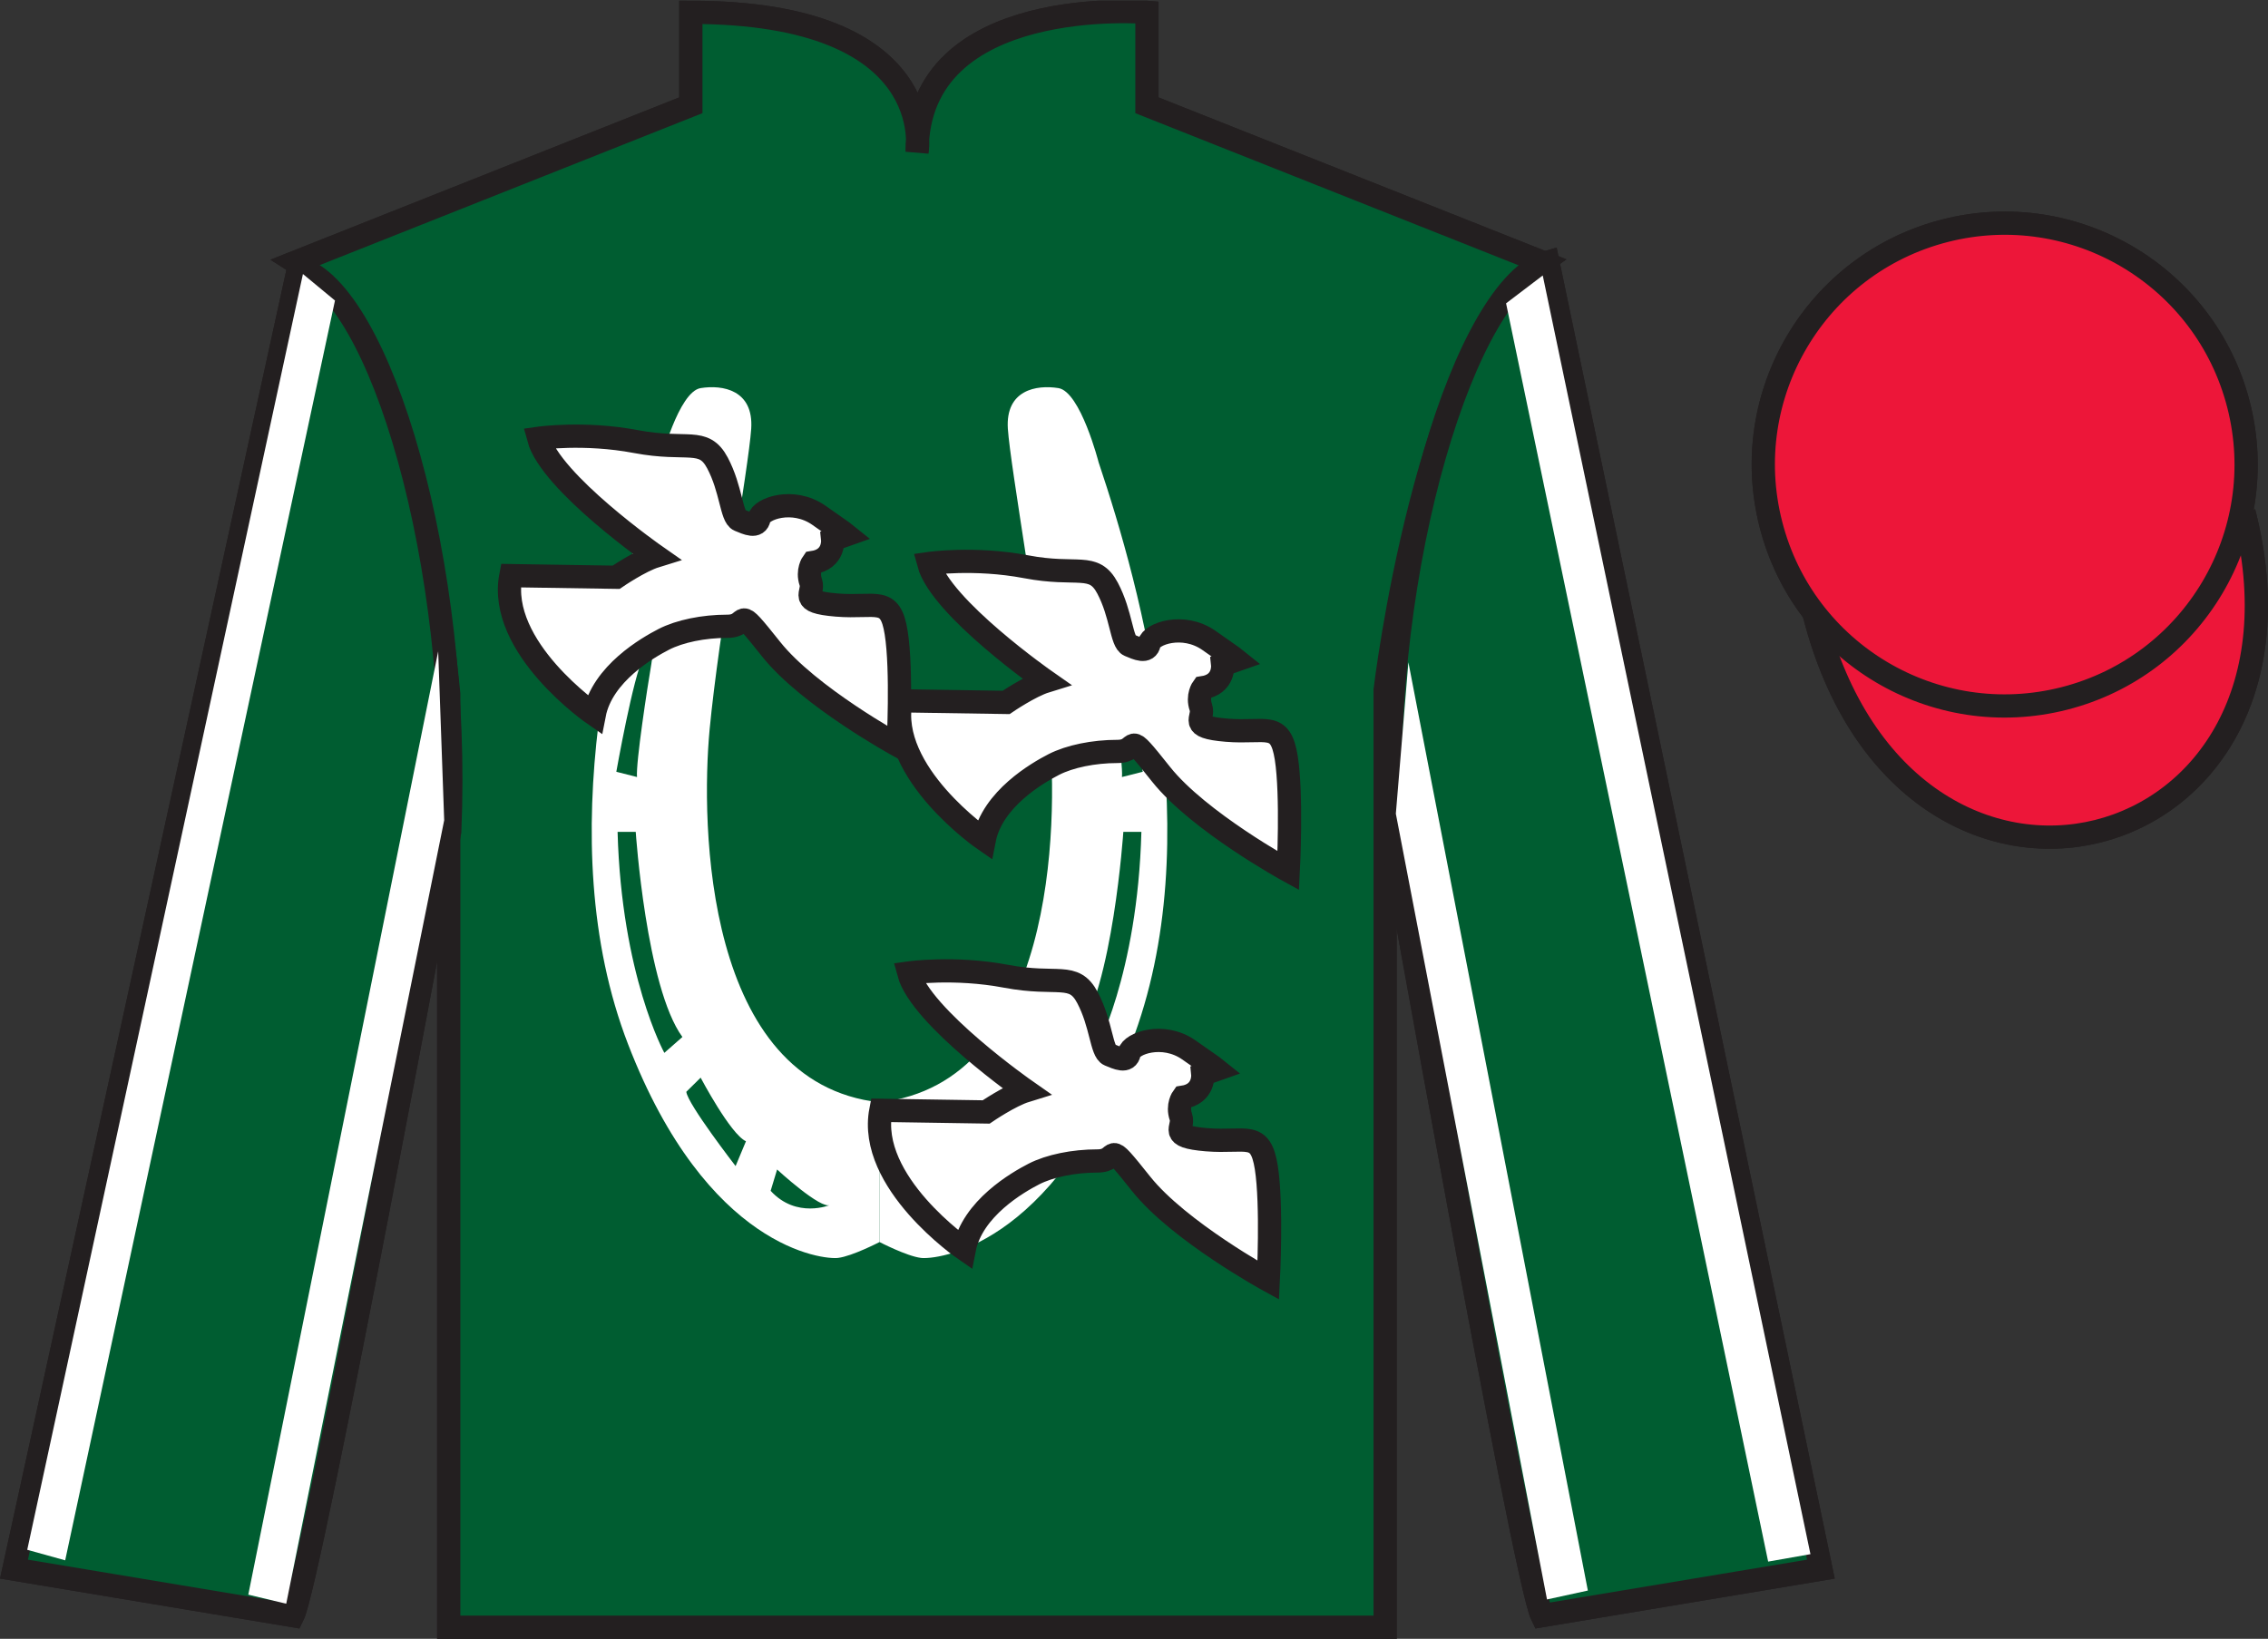
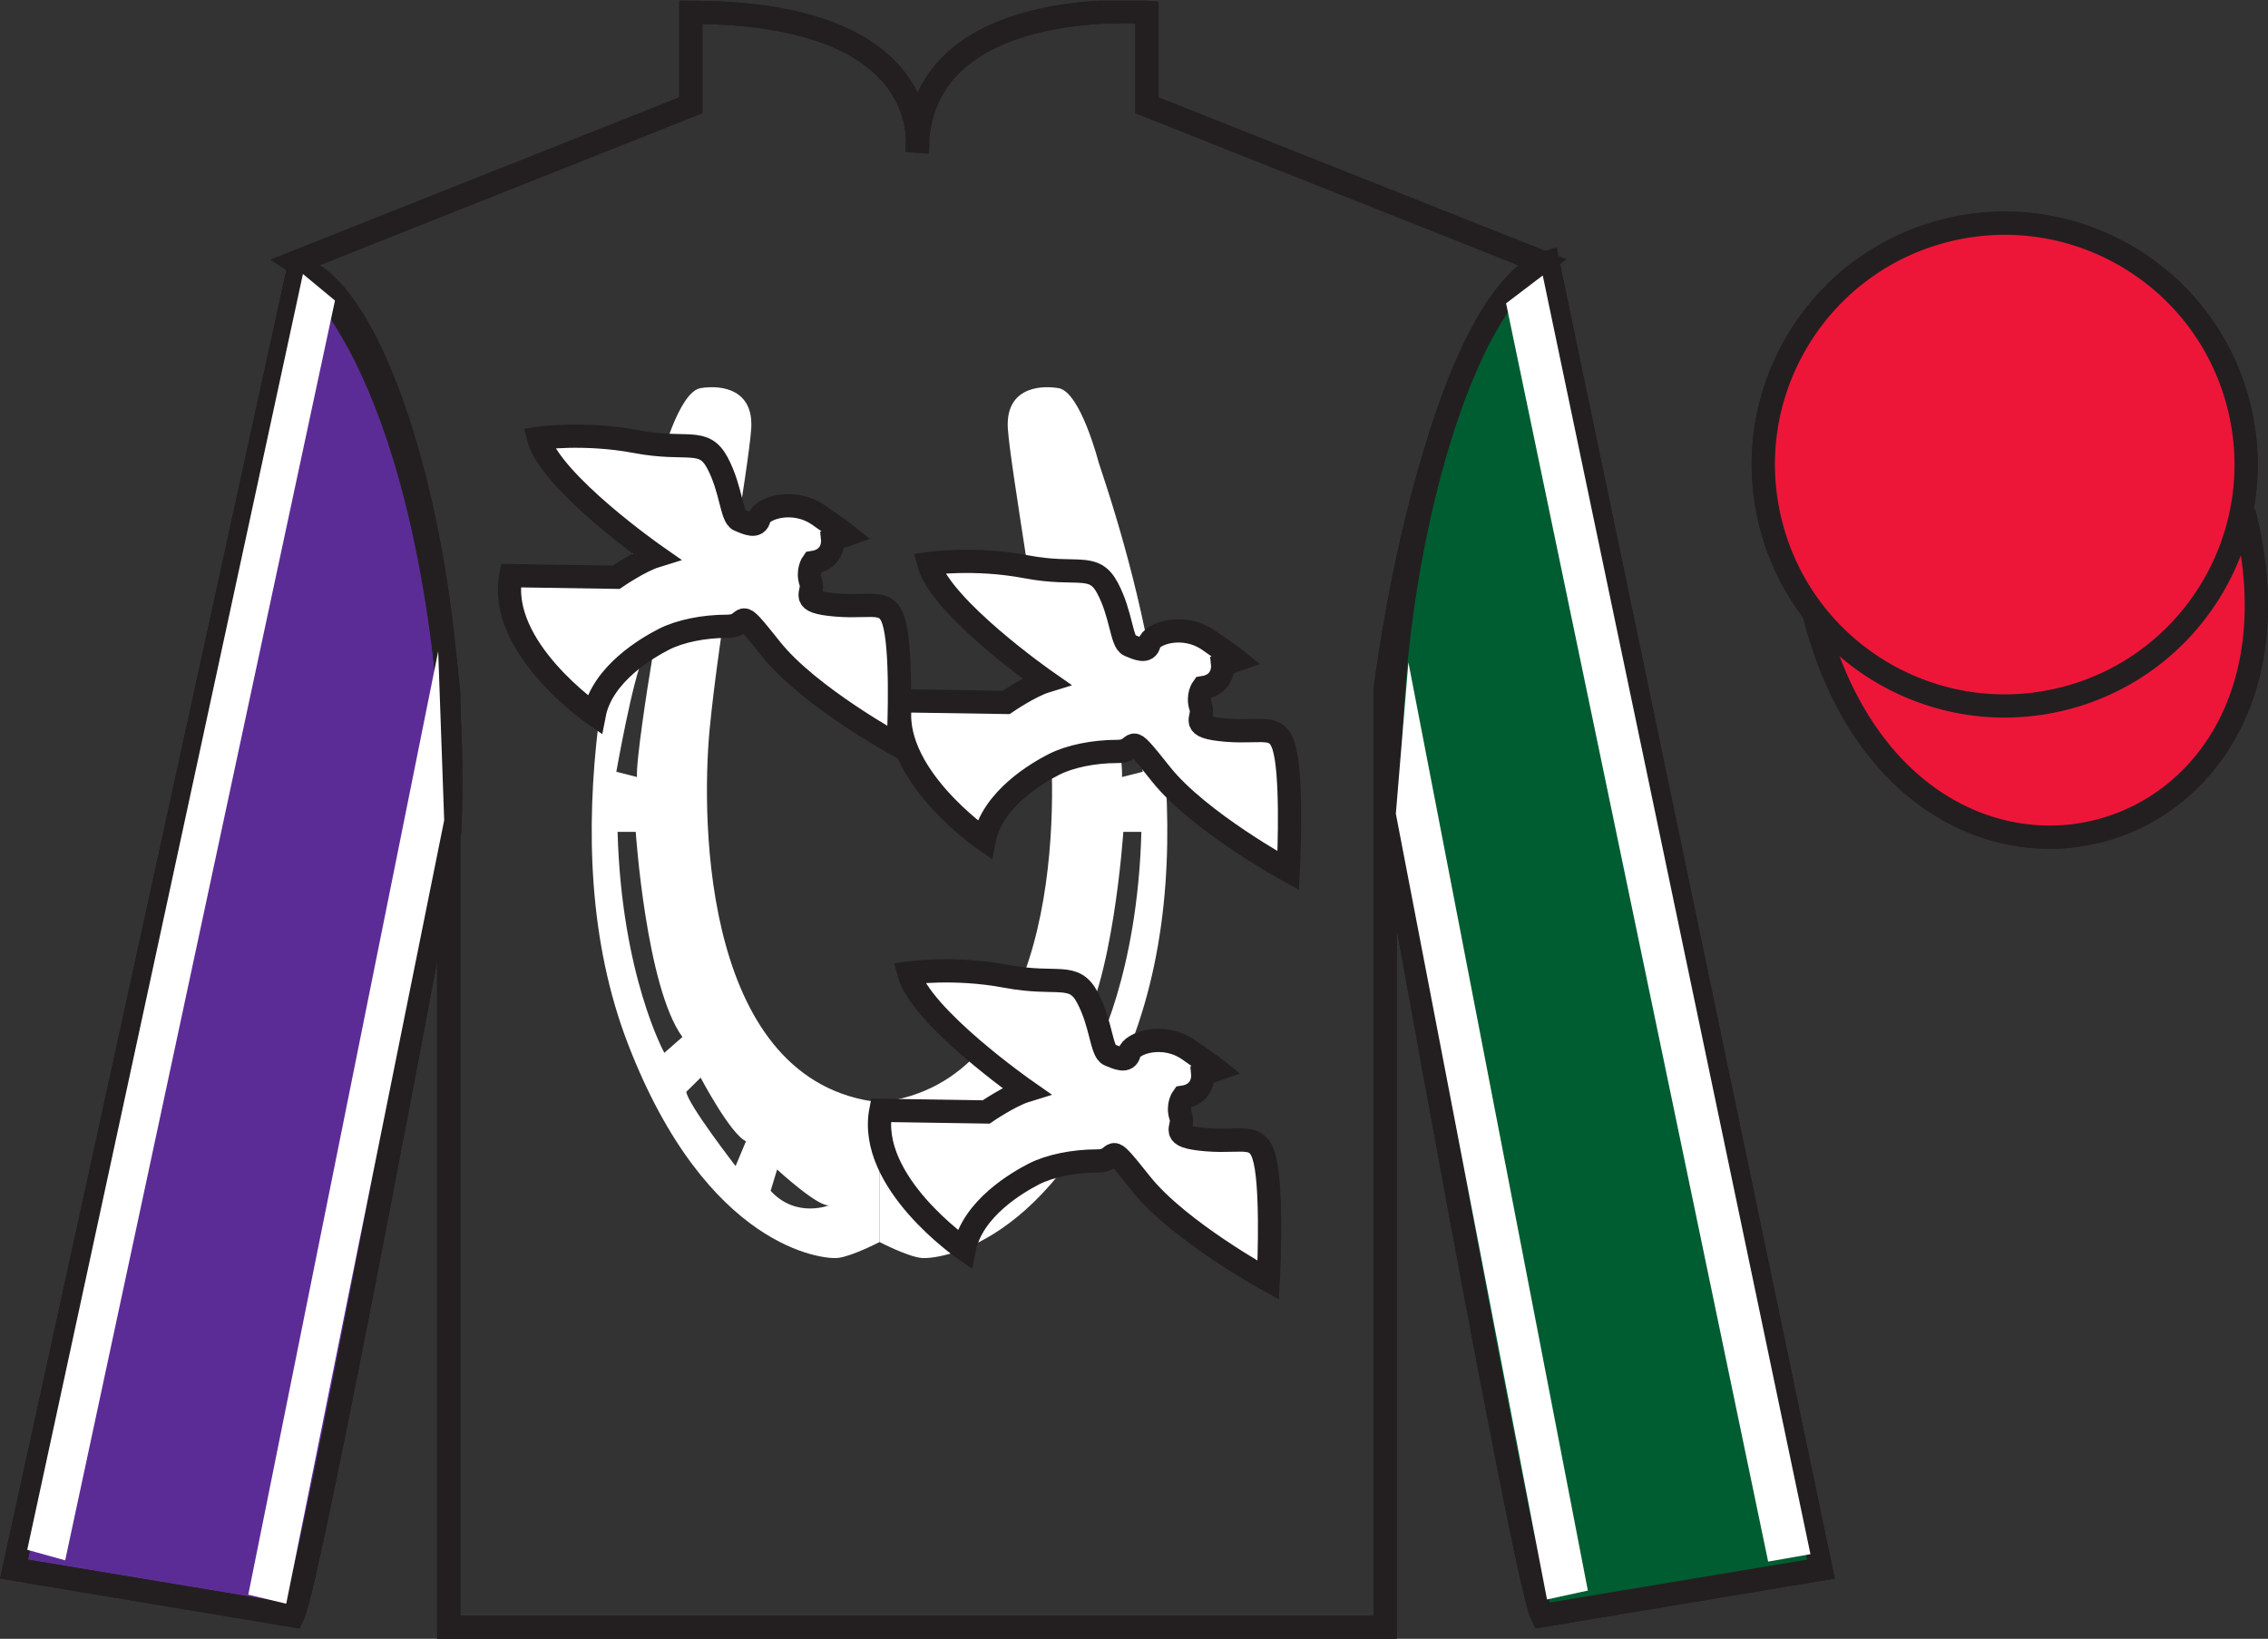
<svg xmlns="http://www.w3.org/2000/svg" width="97.59pt" height="70.53pt" viewBox="0 0 97.59 70.53" version="1.1">
  <rect x="0" y="0" width="97.59" height="70.53" fill="#333333" stroke="none" />
  <defs>
    <clipPath id="clip1">
      <path d="M 0 70.531 L 97.59 70.531 L 97.59 0.031 L 0 0.031 L 0 70.531 Z M 0 70.531 " />
    </clipPath>
  </defs>
  <g id="surface0">
    <g clip-path="url(#clip1)" clip-rule="nonzero">
-       <path style=" stroke:none;fill-rule:nonzero;fill:rgb(100%,100%,100%);fill-opacity:1;" d="M 12.727 11.281 C 12.727 11.281 17.809 14.531 19.309 29.863 C 19.309 29.863 19.309 44.863 19.309 70.031 L 59.602 70.031 L 59.602 29.695 C 59.602 29.695 61.391 14.695 66.352 11.281 L 49.352 4.531 L 49.352 0.531 C 49.352 0.531 39.461 -0.305 39.461 6.531 C 39.461 6.531 40.477 0.531 29.727 0.531 L 29.727 4.531 L 12.727 11.281 " />
      <path style="fill:none;stroke-width:10;stroke-linecap:butt;stroke-linejoin:miter;stroke:rgb(13.73%,12.16%,12.549%);stroke-opacity:1;stroke-miterlimit:4;" d="M 127.266 592.487 C 127.266 592.487 178.086 559.987 193.086 406.667 C 193.086 406.667 193.086 256.667 193.086 4.987 L 596.016 4.987 L 596.016 408.347 C 596.016 408.347 613.906 558.347 663.516 592.487 L 493.516 659.987 L 493.516 699.987 C 493.516 699.987 394.609 708.347 394.609 639.987 C 394.609 639.987 404.766 699.987 297.266 699.987 L 297.266 659.987 L 127.266 592.487 Z M 127.266 592.487 " transform="matrix(0.1,0,0,-0.1,0,70.53)" />
      <path style=" stroke:none;fill-rule:nonzero;fill:rgb(36.085%,17.488%,58.595%);fill-opacity:1;" d="M 12.602 69.531 C 13.352 68.031 19.352 35.781 19.352 35.781 C 19.852 24.281 16.352 12.531 12.852 11.531 L 0.602 67.531 L 12.602 69.531 " />
      <path style="fill:none;stroke-width:10;stroke-linecap:butt;stroke-linejoin:miter;stroke:rgb(13.73%,12.16%,12.549%);stroke-opacity:1;stroke-miterlimit:4;" d="M 126.016 9.988 C 133.516 24.988 193.516 347.488 193.516 347.488 C 198.516 462.488 163.516 579.987 128.516 589.987 L 6.016 29.988 L 126.016 9.988 Z M 126.016 9.988 " transform="matrix(0.1,0,0,-0.1,0,70.53)" />
      <path style=" stroke:none;fill-rule:nonzero;fill:rgb(36.085%,17.488%,58.595%);fill-opacity:1;" d="M 78.352 67.531 L 66.602 11.281 C 63.102 12.281 59.352 24.281 59.852 35.781 C 59.852 35.781 65.602 68.031 66.352 69.531 L 78.352 67.531 " />
      <path style="fill:none;stroke-width:10;stroke-linecap:butt;stroke-linejoin:miter;stroke:rgb(13.73%,12.16%,12.549%);stroke-opacity:1;stroke-miterlimit:4;" d="M 783.516 29.988 L 666.016 592.487 C 631.016 582.487 593.516 462.488 598.516 347.488 C 598.516 347.488 656.016 24.988 663.516 9.988 L 783.516 29.988 Z M 783.516 29.988 " transform="matrix(0.1,0,0,-0.1,0,70.53)" />
      <path style="fill-rule:nonzero;fill:rgb(36.085%,17.488%,58.595%);fill-opacity:1;stroke-width:10;stroke-linecap:butt;stroke-linejoin:miter;stroke:rgb(13.73%,12.16%,12.549%);stroke-opacity:1;stroke-miterlimit:4;" d="M 780.664 440.925 C 820.391 285.261 1004.336 332.878 965.547 484.87 " transform="matrix(0.1,0,0,-0.1,0,70.53)" />
      <path style=" stroke:none;fill-rule:nonzero;fill:rgb(36.085%,17.488%,58.595%);fill-opacity:1;" d="M 88.828 30.059 C 94.387 28.641 97.742 22.984 96.324 17.426 C 94.906 11.867 89.25 8.512 83.691 9.93 C 78.137 11.348 74.777 17.004 76.199 22.562 C 77.613 28.121 83.27 31.477 88.828 30.059 " />
      <path style="fill:none;stroke-width:10;stroke-linecap:butt;stroke-linejoin:miter;stroke:rgb(13.73%,12.16%,12.549%);stroke-opacity:1;stroke-miterlimit:4;" d="M 888.281 404.714 C 943.867 418.894 977.422 475.456 963.242 531.042 C 949.062 586.628 892.5 620.183 836.914 606.003 C 781.367 591.823 747.773 535.261 761.992 479.675 C 776.133 424.089 832.695 390.534 888.281 404.714 Z M 888.281 404.714 " transform="matrix(0.1,0,0,-0.1,0,70.53)" />
      <path style=" stroke:none;fill-rule:nonzero;fill:rgb(92.863%,8.783%,22.277%);fill-opacity:1;" d="M 79.449 12.395 L 78.422 13.238 L 77.094 15.473 L 79.992 17.84 L 81.551 13.863 L 79.449 12.395 " />
      <path style=" stroke:none;fill-rule:nonzero;fill:rgb(92.863%,8.783%,22.277%);fill-opacity:1;" d="M 83.141 10.359 L 83.004 10.285 L 82.93 10.352 L 81.551 13.77 L 84.887 16.262 L 86.445 12.285 L 83.141 10.359 " />
      <path style=" stroke:none;fill-rule:nonzero;fill:rgb(92.863%,8.783%,22.277%);fill-opacity:1;" d="M 89.98 10.82 L 87.391 10 L 86.445 12.285 L 89.738 14.672 L 90.895 11.523 L 91.02 11.211 L 89.98 10.82 " />
      <path style=" stroke:none;fill-rule:nonzero;fill:rgb(92.863%,8.783%,22.277%);fill-opacity:1;" d="M 79.992 17.746 L 78.602 21.668 L 81.938 24.16 L 83.496 20.184 L 79.992 17.746 " />
      <path style=" stroke:none;fill-rule:nonzero;fill:rgb(92.863%,8.783%,22.277%);fill-opacity:1;" d="M 84.887 16.262 L 83.496 20.184 L 86.832 22.676 L 88.391 18.699 L 84.887 16.262 " />
-       <path style=" stroke:none;fill-rule:nonzero;fill:rgb(92.863%,8.783%,22.277%);fill-opacity:1;" d="M 89.738 14.672 L 88.348 18.594 L 91.684 21.086 L 93.242 17.109 L 89.738 14.672 " />
      <path style=" stroke:none;fill-rule:nonzero;fill:rgb(92.863%,8.783%,22.277%);fill-opacity:1;" d="M 81.93 24.133 L 80.516 28.051 L 82.465 29.309 L 84.152 29.809 L 84.152 29.809 L 85.418 26.594 L 81.93 24.133 " />
      <path style=" stroke:none;fill-rule:nonzero;fill:rgb(92.863%,8.783%,22.277%);fill-opacity:1;" d="M 86.832 22.676 L 85.418 26.594 L 88.742 29.102 L 90.324 25.133 L 86.832 22.676 " />
-       <path style=" stroke:none;fill-rule:nonzero;fill:rgb(92.863%,8.783%,22.277%);fill-opacity:1;" d="M 91.777 21.117 L 90.301 24.91 L 93.051 26.941 L 93.051 26.941 L 94.039 25.531 L 95.266 23.578 L 91.777 21.117 " />
      <path style=" stroke:none;fill-rule:nonzero;fill:rgb(92.863%,8.783%,22.277%);fill-opacity:1;" d="M 75.801 19.777 L 75.863 19.715 L 76.223 22.375 L 77.309 25.43 L 77.246 25.305 L 78.617 21.891 L 75.801 19.777 " />
      <path style=" stroke:none;fill-rule:nonzero;fill:rgb(92.863%,8.783%,22.277%);fill-opacity:1;" d="M 94.238 14.266 L 94.238 14.266 L 93.242 17.109 L 95.898 19.062 L 95.898 19.062 L 95.453 17 L 94.238 14.266 " />
-       <path style=" stroke:none;fill-rule:nonzero;fill:rgb(0%,36.333%,19.509%);fill-opacity:1;" d="M 12.727 11.281 C 12.727 11.281 17.809 14.531 19.309 29.863 C 19.309 29.863 19.309 44.863 19.309 70.031 L 59.602 70.031 L 59.602 29.695 C 59.602 29.695 61.391 14.695 66.352 11.281 L 49.352 4.531 L 49.352 0.531 C 49.352 0.531 39.461 -0.305 39.461 6.531 C 39.461 6.531 40.477 0.531 29.727 0.531 L 29.727 4.531 L 12.727 11.281 " />
      <path style="fill:none;stroke-width:10;stroke-linecap:butt;stroke-linejoin:miter;stroke:rgb(13.73%,12.16%,12.549%);stroke-opacity:1;stroke-miterlimit:4;" d="M 127.266 592.487 C 127.266 592.487 178.086 559.987 193.086 406.667 C 193.086 406.667 193.086 256.667 193.086 4.987 L 596.016 4.987 L 596.016 408.347 C 596.016 408.347 613.906 558.347 663.516 592.487 L 493.516 659.987 L 493.516 699.987 C 493.516 699.987 394.609 708.347 394.609 639.987 C 394.609 639.987 404.766 699.987 297.266 699.987 L 297.266 659.987 L 127.266 592.487 Z M 127.266 592.487 " transform="matrix(0.1,0,0,-0.1,0,70.53)" />
-       <path style=" stroke:none;fill-rule:nonzero;fill:rgb(0%,36.333%,19.509%);fill-opacity:1;" d="M 12.602 69.531 C 13.352 68.031 19.352 35.781 19.352 35.781 C 19.852 24.281 16.352 12.531 12.852 11.531 L 0.602 67.531 L 12.602 69.531 " />
      <path style="fill:none;stroke-width:10;stroke-linecap:butt;stroke-linejoin:miter;stroke:rgb(13.73%,12.16%,12.549%);stroke-opacity:1;stroke-miterlimit:4;" d="M 126.016 9.988 C 133.516 24.988 193.516 347.488 193.516 347.488 C 198.516 462.488 163.516 579.987 128.516 589.987 L 6.016 29.988 L 126.016 9.988 Z M 126.016 9.988 " transform="matrix(0.1,0,0,-0.1,0,70.53)" />
      <path style=" stroke:none;fill-rule:nonzero;fill:rgb(0%,36.333%,19.509%);fill-opacity:1;" d="M 78.352 67.531 L 66.602 11.281 C 63.102 12.281 59.352 24.281 59.852 35.781 C 59.852 35.781 65.602 68.031 66.352 69.531 L 78.352 67.531 " />
      <path style="fill:none;stroke-width:10;stroke-linecap:butt;stroke-linejoin:miter;stroke:rgb(13.73%,12.16%,12.549%);stroke-opacity:1;stroke-miterlimit:4;" d="M 783.516 29.988 L 666.016 592.487 C 631.016 582.487 593.516 462.488 598.516 347.488 C 598.516 347.488 656.016 24.988 663.516 9.988 L 783.516 29.988 Z M 783.516 29.988 " transform="matrix(0.1,0,0,-0.1,0,70.53)" />
      <path style="fill-rule:nonzero;fill:rgb(92.863%,8.783%,22.277%);fill-opacity:1;stroke-width:10;stroke-linecap:butt;stroke-linejoin:miter;stroke:rgb(13.73%,12.16%,12.549%);stroke-opacity:1;stroke-miterlimit:4;" d="M 780.664 440.925 C 820.391 285.261 1004.336 332.878 965.547 484.87 " transform="matrix(0.1,0,0,-0.1,0,70.53)" />
      <path style=" stroke:none;fill-rule:nonzero;fill:rgb(92.863%,8.783%,22.277%);fill-opacity:1;" d="M 88.828 30.059 C 94.387 28.641 97.742 22.984 96.324 17.426 C 94.906 11.867 89.25 8.512 83.691 9.93 C 78.137 11.348 74.777 17.004 76.199 22.562 C 77.613 28.121 83.27 31.477 88.828 30.059 " />
      <path style="fill:none;stroke-width:10;stroke-linecap:butt;stroke-linejoin:miter;stroke:rgb(13.73%,12.16%,12.549%);stroke-opacity:1;stroke-miterlimit:4;" d="M 888.281 404.714 C 943.867 418.894 977.422 475.456 963.242 531.042 C 949.062 586.628 892.5 620.183 836.914 606.003 C 781.367 591.823 747.773 535.261 761.992 479.675 C 776.133 424.089 832.695 390.534 888.281 404.714 Z M 888.281 404.714 " transform="matrix(0.1,0,0,-0.1,0,70.53)" />
      <path style=" stroke:none;fill-rule:nonzero;fill:rgb(100%,100%,100%);fill-opacity:1;" d="M 33.16 51.25 L 33.438 50.332 C 33.438 50.332 35.336 52.082 35.727 51.855 C 35.727 51.855 34.277 52.469 33.16 51.25 Z M 31.652 50.184 C 31.652 50.184 29.59 47.52 29.531 46.988 L 30.148 46.379 C 30.148 46.379 31.43 48.812 32.098 49.117 L 31.652 50.184 Z M 28.586 45.312 C 28.586 45.312 26.742 41.965 26.574 35.801 L 27.355 35.801 C 27.355 35.801 27.805 42.496 29.363 44.629 L 28.586 45.312 Z M 27.691 28.27 C 27.691 28.27 28.195 27.582 28.027 28.574 C 27.859 29.562 27.355 32.832 27.41 33.441 L 26.52 33.215 C 26.52 33.215 27.246 29.105 27.691 28.27 Z M 30.535 31.387 C 30.926 27.281 32.211 20.129 32.324 18.453 C 32.434 16.781 31.094 16.551 30.148 16.703 C 29.199 16.855 28.418 19.898 28.418 19.898 C 26.574 25.379 23.617 36.105 27.023 44.934 C 30.426 53.758 35.449 54.215 36.062 54.137 C 36.676 54.062 37.848 53.453 37.848 53.453 L 37.848 47.441 C 30.312 46.605 30.148 35.496 30.535 31.387 " />
      <path style=" stroke:none;fill-rule:nonzero;fill:rgb(100%,100%,100%);fill-opacity:1;" d="M 47.105 45.312 L 46.324 44.629 C 47.887 42.496 48.336 35.801 48.336 35.801 L 49.113 35.801 C 48.949 41.965 47.105 45.312 47.105 45.312 Z M 48 28.27 C 48.445 29.105 49.172 33.215 49.172 33.215 L 48.277 33.441 C 48.336 32.832 47.832 29.562 47.664 28.574 C 47.496 27.582 48 28.27 48 28.27 Z M 44.039 50.184 L 43.59 49.117 C 44.262 48.812 45.543 46.379 45.543 46.379 L 46.156 46.988 C 46.102 47.52 44.039 50.184 44.039 50.184 Z M 39.965 51.855 C 40.355 52.082 42.254 50.332 42.254 50.332 L 42.531 51.25 C 41.414 52.469 39.965 51.855 39.965 51.855 Z M 47.273 19.898 C 47.273 19.898 46.492 16.855 45.543 16.703 C 44.594 16.551 43.258 16.781 43.367 18.453 C 43.48 20.129 44.766 27.281 45.152 31.387 C 45.543 35.496 45.379 46.605 37.844 47.441 L 37.844 53.453 C 37.844 53.453 39.016 54.062 39.629 54.137 C 40.242 54.215 45.266 53.758 48.668 44.934 C 52.074 36.105 49.113 25.379 47.273 19.898 " />
      <path style=" stroke:none;fill-rule:nonzero;fill:rgb(100%,100%,100%);fill-opacity:1;" d="M 41.492 53.762 C 41.492 53.762 37.305 50.879 37.902 47.785 L 42.434 47.855 C 42.434 47.855 43.461 47.152 44.145 46.941 C 44.145 46.941 39.613 43.777 39.102 41.875 C 39.102 41.875 41.066 41.594 43.289 42.016 C 45.512 42.438 46.195 41.805 46.793 42.934 C 47.391 44.059 47.391 45.254 47.734 45.395 C 48.078 45.535 48.504 45.746 48.59 45.324 C 48.676 44.902 50.043 44.41 51.152 45.184 C 52.266 45.957 52.352 46.027 52.352 46.027 L 51.754 46.238 C 51.754 46.238 51.836 47.082 50.898 47.223 C 50.898 47.223 50.641 47.574 50.812 48.066 C 50.98 48.559 50.215 48.91 51.922 49.051 C 53.633 49.191 54.23 48.629 54.488 50.246 C 54.742 51.863 54.574 55.098 54.574 55.098 C 54.574 55.098 50.727 52.988 49.102 50.949 C 47.477 48.91 48.246 49.965 47.223 49.965 C 46.195 49.965 45.168 50.176 44.484 50.527 C 43.801 50.879 41.836 52.004 41.492 53.762 " />
      <path style="fill:none;stroke-width:10;stroke-linecap:butt;stroke-linejoin:miter;stroke:rgb(13.73%,12.16%,12.549%);stroke-opacity:1;stroke-miterlimit:4;" d="M 414.922 167.683 C 414.922 167.683 373.047 196.511 379.023 227.448 L 424.336 226.745 C 424.336 226.745 434.609 233.777 441.445 235.886 C 441.445 235.886 396.133 267.527 391.016 286.55 C 391.016 286.55 410.664 289.363 432.891 285.144 C 455.117 280.925 461.953 287.253 467.93 275.964 C 473.906 264.714 473.906 252.761 477.344 251.355 C 480.781 249.948 485.039 247.839 485.898 252.058 C 486.758 256.277 500.43 261.198 511.523 253.464 C 522.656 245.73 523.516 245.027 523.516 245.027 L 517.539 242.917 C 517.539 242.917 518.359 234.48 508.984 233.073 C 508.984 233.073 506.406 229.558 508.125 224.636 C 509.805 219.714 502.148 216.198 519.219 214.792 C 536.328 213.386 542.305 219.011 544.883 202.839 C 547.422 186.667 545.742 154.323 545.742 154.323 C 545.742 154.323 507.266 175.417 491.016 195.808 C 474.766 216.198 482.461 205.652 472.227 205.652 C 461.953 205.652 451.68 203.542 444.844 200.027 C 438.008 196.511 418.359 185.261 414.922 167.683 Z M 414.922 167.683 " transform="matrix(0.1,0,0,-0.1,0,70.53)" />
      <path style=" stroke:none;fill-rule:nonzero;fill:rgb(100%,100%,100%);fill-opacity:1;" d="M 42.352 36.137 C 42.352 36.137 38.164 33.254 38.766 30.16 L 43.293 30.23 C 43.293 30.23 44.32 29.527 45.004 29.316 C 45.004 29.316 40.473 26.152 39.961 24.254 C 39.961 24.254 41.926 23.969 44.148 24.391 C 46.371 24.816 47.055 24.18 47.656 25.309 C 48.254 26.434 48.254 27.629 48.594 27.77 C 48.934 27.91 49.363 28.121 49.449 27.699 C 49.535 27.277 50.902 26.785 52.016 27.559 C 53.125 28.332 53.211 28.402 53.211 28.402 L 52.609 28.613 C 52.609 28.613 52.699 29.457 51.758 29.598 C 51.758 29.598 51.5 29.949 51.672 30.441 C 51.844 30.934 51.074 31.285 52.781 31.426 C 54.492 31.566 55.09 31.004 55.348 32.621 C 55.602 34.238 55.434 37.473 55.434 37.473 C 55.434 37.473 51.586 35.363 49.961 33.324 C 48.34 31.285 49.105 32.34 48.082 32.34 C 47.055 32.34 46.031 32.551 45.344 32.902 C 44.66 33.254 42.695 34.379 42.352 36.137 " />
      <path style="fill:none;stroke-width:10;stroke-linecap:butt;stroke-linejoin:miter;stroke:rgb(13.73%,12.16%,12.549%);stroke-opacity:1;stroke-miterlimit:4;" d="M 423.516 343.933 C 423.516 343.933 381.641 372.761 387.656 403.698 L 432.93 402.995 C 432.93 402.995 443.203 410.027 450.039 412.136 C 450.039 412.136 404.727 443.777 399.609 462.761 C 399.609 462.761 419.258 465.613 441.484 461.394 C 463.711 457.136 470.547 463.503 476.562 452.214 C 482.539 440.964 482.539 429.011 485.938 427.605 C 489.336 426.198 493.633 424.089 494.492 428.308 C 495.352 432.527 509.023 437.448 520.156 429.714 C 531.25 421.98 532.109 421.277 532.109 421.277 L 526.094 419.167 C 526.094 419.167 526.992 410.73 517.578 409.323 C 517.578 409.323 515 405.808 516.719 400.886 C 518.438 395.964 510.742 392.448 527.812 391.042 C 544.922 389.636 550.898 395.261 553.477 379.089 C 556.016 362.917 554.336 330.573 554.336 330.573 C 554.336 330.573 515.859 351.667 499.609 372.058 C 483.398 392.448 491.055 381.902 480.82 381.902 C 470.547 381.902 460.312 379.792 453.438 376.277 C 446.602 372.761 426.953 361.511 423.516 343.933 Z M 423.516 343.933 " transform="matrix(0.1,0,0,-0.1,0,70.53)" />
      <path style=" stroke:none;fill-rule:nonzero;fill:rgb(100%,100%,100%);fill-opacity:1;" d="M 25.57 30.75 C 25.57 30.75 21.383 27.867 21.98 24.773 L 26.512 24.844 C 26.512 24.844 27.535 24.141 28.219 23.93 C 28.219 23.93 23.688 20.766 23.176 18.863 C 23.176 18.863 25.141 18.582 27.363 19.004 C 29.586 19.426 30.27 18.793 30.871 19.922 C 31.469 21.047 31.469 22.242 31.809 22.383 C 32.152 22.523 32.578 22.734 32.664 22.312 C 32.75 21.891 34.117 21.398 35.23 22.172 C 36.34 22.945 36.426 23.016 36.426 23.016 L 35.828 23.227 C 35.828 23.227 35.914 24.07 34.973 24.211 C 34.973 24.211 34.719 24.562 34.887 25.055 C 35.059 25.547 34.289 25.898 36 26.039 C 37.707 26.18 38.309 25.617 38.562 27.234 C 38.82 28.852 38.648 32.086 38.648 32.086 C 38.648 32.086 34.801 29.977 33.18 27.938 C 31.555 25.898 32.324 26.953 31.297 26.953 C 30.27 26.953 29.246 27.164 28.562 27.516 C 27.879 27.867 25.91 28.992 25.57 30.75 " />
      <path style="fill:none;stroke-width:10;stroke-linecap:butt;stroke-linejoin:miter;stroke:rgb(13.73%,12.16%,12.549%);stroke-opacity:1;stroke-miterlimit:4;" d="M 255.703 397.8 C 255.703 397.8 213.828 426.628 219.805 457.566 L 265.117 456.863 C 265.117 456.863 275.352 463.894 282.188 466.003 C 282.188 466.003 236.875 497.644 231.758 516.667 C 231.758 516.667 251.406 519.48 273.633 515.261 C 295.859 511.042 302.695 517.37 308.711 506.081 C 314.688 494.831 314.688 482.878 318.086 481.472 C 321.523 480.066 325.781 477.956 326.641 482.175 C 327.5 486.394 341.172 491.316 352.305 483.581 C 363.398 475.847 364.258 475.144 364.258 475.144 L 358.281 473.034 C 358.281 473.034 359.141 464.597 349.727 463.191 C 349.727 463.191 347.188 459.675 348.867 454.753 C 350.586 449.831 342.891 446.316 360 444.909 C 377.07 443.503 383.086 449.128 385.625 432.956 C 388.203 416.784 386.484 384.441 386.484 384.441 C 386.484 384.441 348.008 405.534 331.797 425.925 C 315.547 446.316 323.242 435.769 312.969 435.769 C 302.695 435.769 292.461 433.659 285.625 430.144 C 278.789 426.628 259.102 415.378 255.703 397.8 Z M 255.703 397.8 " transform="matrix(0.1,0,0,-0.1,0,70.53)" />
-       <path style=" stroke:none;fill-rule:nonzero;fill:rgb(100%,100%,100%);fill-opacity:1;" d="M 2.805 67.152 L 14.414 12.934 L 13.035 11.793 L 1.172 66.699 L 2.805 67.152 " />
+       <path style=" stroke:none;fill-rule:nonzero;fill:rgb(100%,100%,100%);fill-opacity:1;" d="M 2.805 67.152 L 14.414 12.934 L 13.035 11.793 L 1.172 66.699 " />
      <path style=" stroke:none;fill-rule:nonzero;fill:rgb(100%,100%,100%);fill-opacity:1;" d="M 12.316 69.02 L 19.113 35.301 L 18.855 28.031 L 10.684 68.629 L 12.316 69.02 " />
      <path style=" stroke:none;fill-rule:nonzero;fill:rgb(100%,100%,100%);fill-opacity:1;" d="M 76.082 67.207 L 64.805 13.055 L 66.383 11.855 L 77.902 66.887 L 76.082 67.207 " />
      <path style=" stroke:none;fill-rule:nonzero;fill:rgb(100%,100%,100%);fill-opacity:1;" d="M 66.566 68.836 L 60.062 35.02 L 60.602 28.504 L 68.324 68.453 L 66.566 68.836 " />
    </g>
  </g>
</svg>